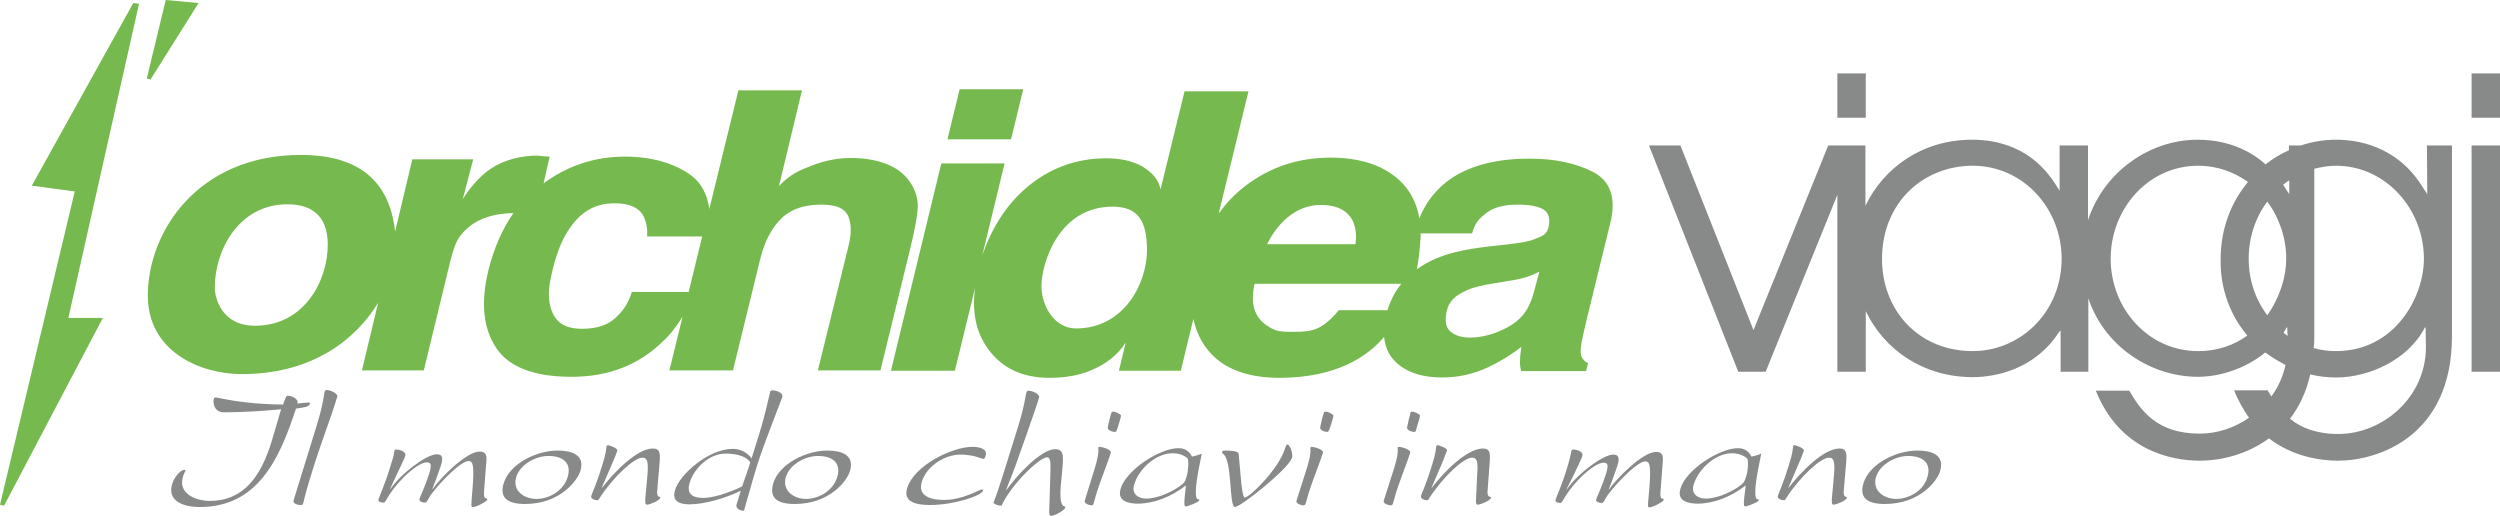
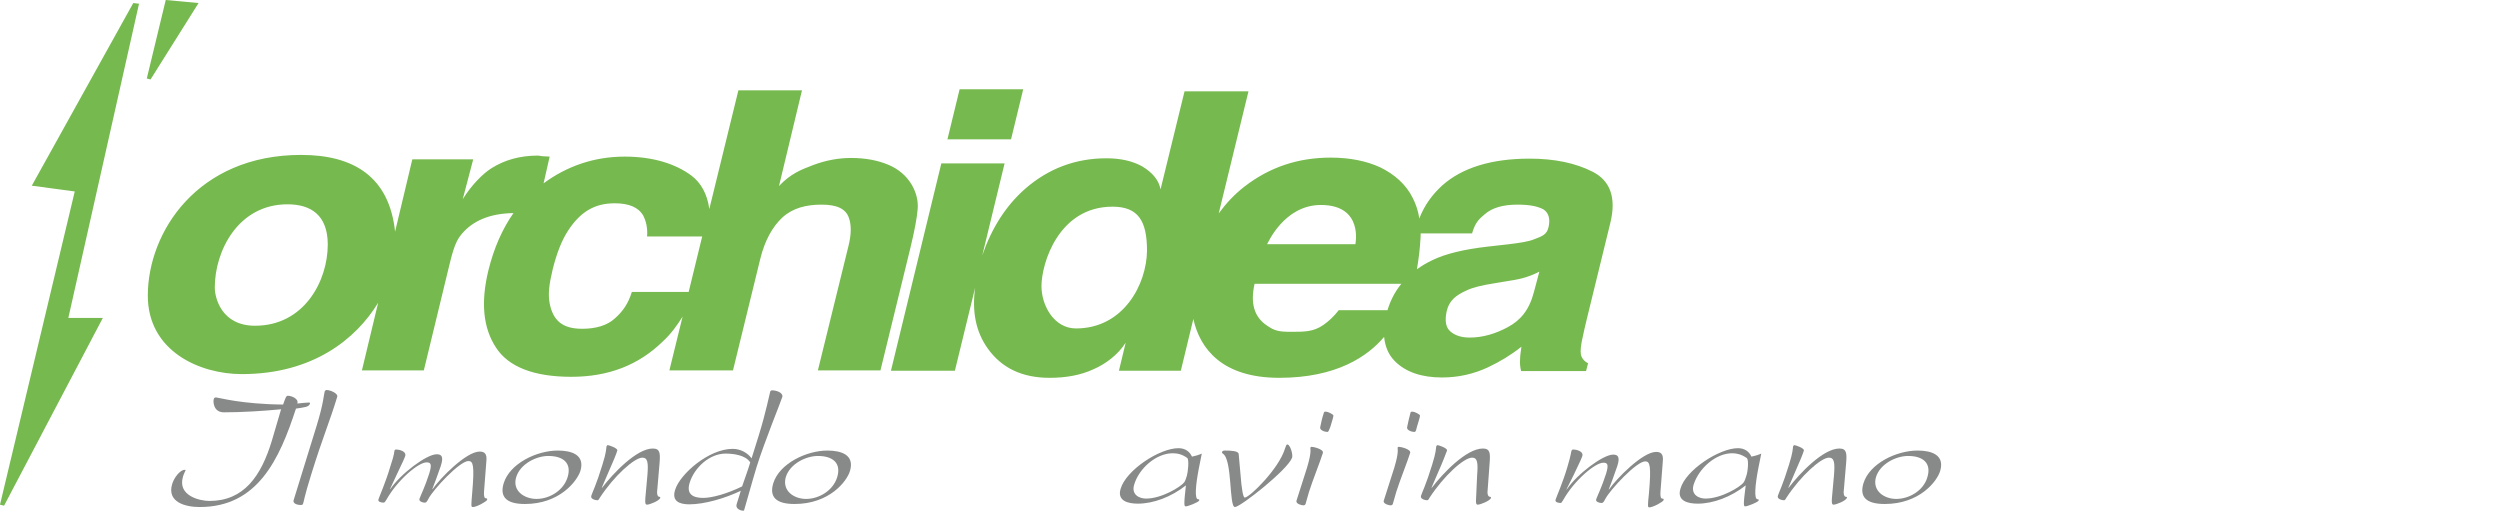
<svg xmlns="http://www.w3.org/2000/svg" version="1.1" id="Livello_1" x="0px" y="0px" viewBox="72 344.4 739.1 152.5" style="enable-background:new 72 344.4 739.1 152.5;" xml:space="preserve">
  <style type="text/css">
	.st0{fill:#888989;}
	.st1{fill:#76B94E;}
</style>
-   <path class="st0" d="M623.6,366.1h-8.4v13.1h8.4V366.1z M802.7,454.3h8.4v-66.9h-8.4V454.3z M802.7,366.1v13.1h8.4v-13.1H802.7z   M789.6,401.8l-1.7-2.6c-7.6-11.9-19.3-13.5-25.3-13.5c-3.5,0-7,0.6-10.4,1.7h-3.5v1.4c-2.4,1.1-4.8,2.5-6.9,4.2  c-7-6.3-15.3-7.3-20.1-7.3c-13.9,0-27.6,9.2-32.4,23.8v-22.1h-8.4v13.4l-1.2-1.9c-7-11.1-17.5-13.2-24.6-13.2  c-15,0-26.2,8.4-31.6,19.5v-17.8h-11L590.4,442l-21.6-54.6h-9.3l26.4,66.9h8.1l21.2-52.3v52.3h8.4v-17.9  c5.5,11.5,17.1,19.5,31.6,19.5c6.8,0,18.4-2.3,25.5-13.3l0.5-0.5v12.2h8.2v-21.7c4.8,14.4,18.6,23.2,32.4,23.2  c6.6,0,14.2-2.5,19.9-7.2c1.9,1.4,3.9,2.6,6,3.7c-0.8,3.5-2.2,6.6-4.2,9.3c-0.4-0.6-0.7-1.2-1.1-1.8h-9.9c1.2,3.1,2.8,5.8,4.4,8.1  c-4.3,3-9.4,4.7-14.6,4.7c-12.7,0-17.5-7-20.8-12.7h-9.9c7,17.5,22,20.7,30.8,20.7c5.7,0,13.6-1.6,20.4-6.6  c6.9,5.3,14.9,6.6,20.4,6.6c11.8,0,33.7-7.1,33.7-36.8v-56.4h-7.4L789.6,401.8L789.6,401.8z M655.2,448.2  c-16.1,0-26.8-12.2-26.8-27.2c0-17,12.5-27.6,26.8-27.6c15.1,0,26.3,12.8,26.3,27.5C681.5,436.6,669.4,448.2,655.2,448.2z   M736.4,443.6c-3.9,2.8-8.7,4.6-14.5,4.6c-14.9,0-25.9-12.7-25.9-27.3c0-14.7,11-27.5,25.9-27.5c5.5,0,10.5,1.8,14.7,4.8  c-5,6-8.1,13.8-8.1,23C728.4,430.1,731.5,437.8,736.4,443.6z M736.8,420.9c0-6.3,2-12.2,5.5-16.9c3.5,4.7,5.6,10.7,5.6,16.9  c0,5.3-1.9,11.5-5.6,16.7C738.8,433,736.8,427.1,736.8,420.9z M748.3,443.7c-0.4-0.3-0.8-0.6-1.2-0.9c0.3-0.5,0.7-1.1,0.9-1.6h0.2  L748.3,443.7L748.3,443.7z M748.8,401.8l-1.7-2.6c0-0.1-0.1-0.1-0.1-0.2c0.6-0.5,1.2-0.9,1.8-1.3V401.8z M756.2,443.8v-49.5  c2-0.5,4.2-0.9,6.4-0.9c14.7,0,26,12.8,26,27.5c0,11.4-8.6,27.3-26,27.3c-2.3,0-4.5-0.3-6.6-0.9C756.2,446.2,756.2,445,756.2,443.8z   M789.2,447c0,14.9-12.8,25.7-25.9,25.7c-6.6,0-11.1-1.9-14.3-4.5c2.7-3.5,4.8-7.8,6-13.1c2.5,0.6,5.1,0.9,7.7,0.9  c9.6,0,21.3-5.2,26.2-14.8h0.2L789.2,447L789.2,447z" />
  <path class="st1" d="M374.5,370.8h-18.8l-3.6,14.8h18.8L374.5,370.8z M541.2,438.4l6.9-28.2c1.8-7.4-0.1-12.4-5.2-15  c-5.1-2.6-11.3-3.9-18.7-3.9c-11.3,0-20,2.7-25.9,8c-2.8,2.6-5.1,5.6-6.7,9.7c-0.3-2.2-1-4.2-1.9-6c-2-4.1-5.5-7.1-9.6-9.1  c-4.1-1.9-9-2.9-14.7-2.9c-9.6,0-18,2.8-25.4,8.5c-3,2.3-5.5,5-7.7,8l8.8-36.1h-18.9l-7.1,29c-0.5-2.9-2.6-5.1-5.4-6.8  c-2.9-1.6-6.4-2.4-10.6-2.4c-9.1,0-17.1,3-24,9c-5.7,5-9.9,11.6-12.7,19.7l6.6-27.2h-18.7L335.4,454h18.9l6-24.6  c-1,7.1,0.2,13.1,3.7,18c4.1,5.8,10.2,8.7,18.3,8.7c4.9,0,9.2-0.8,12.9-2.5c3.7-1.6,7.3-4.3,9.6-7.9l-2,8.3h18.3l3.7-15.3  c2,9,8.7,17.4,25.4,17.4c17,0,26.2-6.4,31-12.1c0.3,2.9,1.3,5.3,3.2,7.2c3.2,3.2,7.9,4.8,13.9,4.8c4.8,0,9.3-1,13.6-3  c3.6-1.7,6.9-3.7,9.9-6.1c-0.2,1.4-0.4,2.7-0.4,3.7c-0.1,1.1,0,2.3,0.3,3.5h19.2l0.6-2.3c-1-0.5-1.5-1.1-1.9-1.9  c-0.4-0.8-0.4-2.2,0-4.4C540.2,442.7,540.7,440.3,541.2,438.4z M390.1,441.5c-6.5,0-10.2-6.8-10.2-12.5c0-6.8,5.1-23.5,21-23.5  c7.6,0,10.2,4.2,10.2,13C411,428.4,404.2,441.5,390.1,441.5z M462.5,405c12.7,0,10.2,11.6,10.2,11.6h-26.1  C446.7,416.6,451.5,405,462.5,405z M482.2,436.1h-14.4c-1.5,1.9-3,3.3-4.6,4.4c-2.9,2-5.6,2-9.5,2c-3.7,0-4.9-0.3-7.2-1.9  c-3.7-2.5-4.9-6.5-3.6-12.3h43.4C484.5,430.5,483.1,433.1,482.2,436.1z M525.5,430.7c-1.4,5.4-4,8.4-7.7,10.4s-7.5,3.1-11.3,3.1  c-2.4,0-4.3-0.6-5.7-1.8c-1.4-1.2-1.7-3.2-1.1-6c0.7-3.1,2.7-4.7,5.8-6.1c1.8-0.9,4.7-1.6,8.6-2.2l4.2-0.7c2.1-0.3,3.7-0.7,5-1.1  c1.2-0.4,2.5-0.9,3.8-1.6L525.5,430.7z M529.8,411.6c-0.5,2.1-1.7,2.6-4.4,3.6c-1.5,0.6-4,1-7.3,1.4l-6.2,0.7  c-7,0.8-12.5,2.1-16.4,4c-1.7,0.8-3.2,1.7-4.6,2.7c0.6-3.6,0.9-6.3,1-8.4c0.1-0.7,0.1-1.4,0.1-2.2h15.2c1-3.5,2.3-4.4,3.8-5.7  c2.2-1.9,5.4-2.8,9.6-2.8c3.7,0,6,0.5,7.7,1.4C529.8,407.3,530.4,409,529.8,411.6z M343.3,406.2c0.2-2.4-0.4-4.8-1.7-7.1  c-1.6-2.7-3.9-4.7-7-6c-3.1-1.3-6.8-2-11-2c-3.7,0-7.5,0.7-11.2,2.1c-3.7,1.4-6.7,2.6-10.1,6.2l6.8-28.3h-18.8l-8.6,35.1  c-0.6-4.4-2.4-7.7-5.3-9.9c-4.6-3.4-11.2-5.6-19.7-5.6c-9.2,0-17.2,2.9-24,7.9l1.8-7.9c-1.5-0.1-2.5-0.1-2.7-0.2  c-0.2,0-0.5-0.1-0.8-0.1c-5.3,0-9.9,1.3-13.8,3.8c-2.4,1.5-5.9,5-8.4,9.1l3.1-11.8h-18l-5.1,21.4c-1.7-16.2-12.2-22.7-27.8-22.7  c-30.6,0-45.3,22.8-45.3,41.6c0,16.4,15.3,23.2,27.8,23.2c21,0,33.8-10.4,40.3-21.1l-4.8,20h18.3l7.1-29.3c1.2-4.9,2-8.6,4-10.9  c3.4-4.1,8.5-6.2,15.4-6.3c-3.3,4.7-5.8,10.4-7.4,16.9c-2.3,9.4-1.6,17,2.2,22.8c3.7,5.8,11.3,8.7,22.3,8.7c10.9,0,19.8-3.4,27-10.4  c2.4-2.2,4.3-4.8,5.9-7.4l-3.9,15.9h18.8l8.1-33.1c1.3-5.2,3.5-9.3,6.5-12.1c3.1-2.8,7-3.8,11.6-3.8c4.5,0,7.2,1.2,8.1,4  c0.7,2,0.7,4.7-0.1,8l-9.1,37h18.5l8.8-36C342.4,412.6,343.1,408.7,343.3,406.2z M147.4,440.7c-9.9,0-11.9-8.2-11.9-11.3  c0-10.8,6.9-24.6,21.5-24.6c6.8,0,11.9,3.1,11.9,11.9C168.9,427.5,161.9,440.7,147.4,440.7z M275.6,430.7h-16.8  c-1.1,3.6-2.8,5.9-5.1,7.9c-2.2,2-5.5,3-9.6,3c-5.9,0-8.6-2.5-9.6-7.5c-0.5-2.8-0.2-5.5,0.9-10.1c1.2-4.8,2.7-8.6,4.6-11.5  c3.5-5.3,7.6-8,13.7-8c4.3,0,7.1,1.2,8.5,3.7c0.9,1.8,1.3,3.9,1.1,6.1h16.3L275.6,430.7z" />
  <polygon class="st1" points="121,344.4 130.7,345.3 116.5,367.9 115.4,367.6 " />
  <polygon class="st1" points="111.4,345.3 113.1,345.5 92.2,438.4 102.4,438.4 73.2,493.9 72,493.6 94.1,401 81.4,399.3 " />
  <g>
    <path class="st0" d="M155.1,465.4c-5.2,0.5-11.5,0.9-16.9,0.9c-3.3,0-3.2-3.5-3-3.9c0.1-0.4,0.3-0.5,0.7-0.5c0.6,0,7.4,2,19.8,2.1   c0.7-2,0.9-2.6,1.4-2.6c1.1,0,3.3,0.9,2.8,2.3c1.2-0.1,2.6-0.3,3.4-0.3c0.4,0,0.4,0.2,0.3,0.4c-0.3,0.9-1.4,1-4.1,1.4   c-4.9,15-11.3,29.1-28.5,29.1c-4.3,0-9.7-1.5-8.1-6.8c0.6-2,2.4-4.2,3.7-4.2c0.3,0,0.3,0.1,0.2,0.3c-0.1,0.3-0.4,0.7-0.7,1.7   c-1.7,5.7,5,7.2,7.8,7.2c10.2,0,15.3-7.3,18.5-17.9L155.1,465.4z" />
    <path class="st0" d="M165.6,470.3c2.1-6.8,2.1-9.2,2.4-10.2c0.1-0.2,0.3-0.4,0.6-0.4c1,0,3.4,1,3.1,2c-2.2,7.3-4.3,12-7.7,23   c-2.1,6.7-2.2,8.2-2.4,8.6c-0.1,0.3-0.3,0.4-0.7,0.4c-0.5,0-2.4-0.2-2.1-1.4L165.6,470.3z" />
    <path class="st0" d="M188.6,477.7c0.1-0.3,0.2-0.4,0.5-0.4c1.3,0,3.1,0.7,2.7,1.9c-0.1,0.4-0.8,2-2.5,5.5l-2,4.3h0.1   c3-4.5,10.7-10.3,13.7-10.3c1.3,0,2.2,0.5,1.2,3.5c-1.2,3.5-1.8,5-2.5,6.8h0.1c2.1-3.1,9.9-11.1,13.9-11.1c1.4,0,2.2,0.6,2,2.7   l-0.7,9.1c-0.1,1.3,0.1,2,0.5,2s0.5,0.2,0.4,0.5c-0.2,0.5-3.1,2.1-4.2,2.1c-0.6,0-0.5-0.4-0.2-4.2c0.7-8.1,0.3-9.4-1.1-9.4   c-2.6,0-10.4,8.4-11.8,11.1c-0.6,1.2-0.8,1.2-1.2,1.2s-1.7-0.3-1.5-1.1c0.3-0.9,1.7-3.7,2.9-7.5c0.9-2.9,0.4-3.3-0.8-3.3   c-2.4,0-8.6,5.2-11.9,11.1c-0.3,0.5-0.5,0.8-0.8,0.8c-0.6,0-1.8-0.2-1.5-1c0.2-0.7,2.2-5.2,3.5-9.7   C188.7,478.4,188.5,478.1,188.6,477.7z" />
    <path class="st0" d="M227.2,493.4c-5.5,0-7.5-2.1-6.3-6.1c1.8-5.9,9.8-9.7,16-9.7c4,0,8.1,1.2,6.7,6   C242.6,486.7,237.4,493.4,227.2,493.4z M230.6,491.9c3.9,0,8-2.5,9.2-6.4c1.3-4.2-1.3-6.3-5.7-6.3c-3.5,0-8.3,2.3-9.5,6.3   S227,491.9,230.6,491.9z" />
-     <path class="st0" d="M263.4,484.9c0.3-3.7,0.1-5.2-1.5-5.2c-2.3,0-8.3,5.3-12.6,11.9c-0.3,0.6-0.5,0.7-0.7,0.7   c-0.4,0-2.1-0.3-1.8-1.3s1.5-3.3,3.3-9.2c1.2-3.8,1.1-4.8,1.2-5.4c0.1-0.2,0.2-0.4,0.4-0.4c0.3,0,3,0.9,2.8,1.6   c-0.2,0.8-1.4,3.7-2.4,5.9l-2.2,5.1h0.1c3.2-4.2,10.2-11.6,15-11.6c2.2,0,2.2,1.5,2,4.2l-0.7,8.2c-0.1,0.5-0.1,1.9,0.7,1.9   c0.2,0,0.2,0,0.2,0.3c-0.3,0.9-3.2,2-3.9,2c-0.6,0-0.6-0.7-0.5-2.1L263.4,484.9z" />
+     <path class="st0" d="M263.4,484.9c0.3-3.7,0.1-5.2-1.5-5.2c-2.3,0-8.3,5.3-12.6,11.9c-0.3,0.6-0.5,0.7-0.7,0.7   c-0.4,0-2.1-0.3-1.8-1.3s1.5-3.3,3.3-9.2c1.2-3.8,1.1-4.8,1.2-5.4c0.1-0.2,0.2-0.4,0.4-0.4c0.3,0,3,0.9,2.8,1.6   c-0.2,0.8-1.4,3.7-2.4,5.9l-2.2,5.1h0.1c3.2-4.2,10.2-11.6,15-11.6c2.2,0,2.2,1.5,2,4.2l-0.7,8.2c-0.1,0.5-0.1,1.9,0.7,1.9   c0.2,0,0.2,0,0.2,0.3c-0.3,0.9-3.2,2-3.9,2c-0.6,0-0.6-0.7-0.5-2.1z" />
    <path class="st0" d="M296.3,473.2c2.2-7.1,3.2-12.4,3.4-13c0.1-0.3,0.3-0.4,0.6-0.4c1.1,0,3.2,0.6,3,1.9   c-0.1,0.6-5.3,13.3-7.6,20.7c-1.7,5.6-2.5,8.8-3.7,12.8c0,0.1-0.1,0.2-0.3,0.2c-0.4,0-2.4-0.4-1.9-2c0.7-2.3,1-3.1,1.2-3.9   c-4.6,2.2-10.7,4-15.2,4c-2.9,0-5.3-0.9-4.2-4.3c1.4-4.6,9.9-12.1,17-12.1c2.4,0,4.4,1.2,5.6,2.8L296.3,473.2z M291.4,488.2   c0.8-2.4,1.7-4.7,2.4-7.1c-1.4-2.2-5.1-2.6-7.3-2.6c-4.7,0-9.2,4.1-10.6,8.6c-1.1,3.5,1.1,4.5,4,4.5   C282.5,491.6,286.9,490.4,291.4,488.2z" />
    <path class="st0" d="M306.9,493.4c-5.5,0-7.5-2.1-6.3-6.1c1.8-5.9,9.9-9.7,16-9.7c4,0,8.1,1.2,6.7,6   C322.4,486.7,317.2,493.4,306.9,493.4z M310.3,491.9c3.9,0,8-2.5,9.2-6.4c1.3-4.2-1.3-6.3-5.7-6.3c-3.5,0-8.3,2.3-9.5,6.3   C303.2,489.5,306.7,491.9,310.3,491.9z" />
-     <path class="st0" d="M351.2,492.2c5.5,0,10.3-3.1,11.1-3.1c0.2,0,0.4,0.1,0.3,0.4c-0.5,1.5-8.6,4.2-15.7,4.2c-4.5,0-7.9-1.1-6.7-5   c2.1-6.8,13.4-12.2,19.3-12.2c1.6,0,4.6,0.4,3.9,2.6c-0.1,0.5-0.4,1-0.7,1s-2.7-1.3-6.8-1.3c-4.4,0-9.9,3.2-11.4,8.1   C343.2,491.4,347.8,492.2,351.2,492.2z" />
-     <path class="st0" d="M369.5,489.1l0.1,0.1c2.7-3.9,10.1-12,14.3-12c2.8,0,2.6,1.9,1.9,8.7c-0.7,6.3-0.1,8,0.9,8.2   c0.2,0,0.3,0.3,0.2,0.5c-0.2,0.6-3,2.3-4.1,2.3c-0.5,0-0.7-0.4-0.6-1.9l0.3-9.2c0.1-4.2,0.3-6.2-1-6.2c-2.1,0-10.5,7.9-13.4,14.3   c-0.9,0-1.9-0.3-2.4-0.8c1.6-4.2,2.7-7.8,7.3-22.6c2.1-6.8,2.1-9.2,2.5-10.2c0.1-0.2,0.3-0.4,0.6-0.4c1,0,3.4,1,3.1,2   c-0.3,1.1-2.2,6.8-7.2,20.8L369.5,489.1z" />
-     <path class="st0" d="M395.7,482.7c1.5-5,0.9-5.5,1-5.9c0-0.2,0.1-0.3,0.4-0.3c0.5,0,3.6,0.7,3.3,1.8c-0.7,2.3-3.1,8.3-4.1,11.5   c-0.4,1.4-0.7,2.5-1,3.5c-0.1,0.4-0.4,0.5-0.6,0.5c-0.4,0-2.3-0.4-2-1.4L395.7,482.7z M401.6,472.1c-0.7,0-2.3-0.5-2.1-1.4   c0.3-1.4,0.6-2.9,1.1-4.3c0.1-0.3,0.2-0.3,0.5-0.3c0.9,0,2.3,0.9,2.3,1.1c0.1,0.2-0.5,2.1-0.9,3.4S402,472.1,401.6,472.1z" />
    <path class="st0" d="M420.4,476.9c2,0,3.3,1,4,2.5c1-0.2,2-0.5,2.9-0.9l-0.9,4.5c-0.9,4.7-1.3,9-0.2,9c0.4,0,0.4,0.2,0.3,0.4   c-0.2,0.5-3.3,1.7-3.9,1.7c-0.5,0-0.7-0.1,0-6.2c-4.3,3.4-9.6,5.4-14.2,5.4c-2.9,0-6.2-0.8-5.1-4.4   C404.9,483.4,414.8,476.9,420.4,476.9z M423,479.8c-1.5-1.1-2.9-1.4-4.3-1.4c-4.9,0-10,4.5-11.4,9.3c-0.9,3,1.6,4.1,3.5,4.1   c4.7,0,10.3-3.5,11.3-4.8c0.3-0.4,0.6-1.3,0.8-2C423.2,484,423.6,480.3,423,479.8z" />
    <path class="st0" d="M437.1,494.3c-1.8,0-0.7-14.1-3.6-15.8c-0.2-0.2-0.3-0.3-0.2-0.5c0.1-0.3,0.4-0.4,0.9-0.4c1.7,0,3.9,0.1,4,1   l0.8,8.9c0.1,0.5,0.4,4,1,4c1.4,0,10.1-8.5,11.9-14.5c0.3-0.9,0.4-1.2,0.7-1.2c0.8,0,1.7,2.9,1.4,3.9   C452.7,483.3,438.7,494.3,437.1,494.3z" />
    <path class="st0" d="M458.4,482.7c1.5-5,0.9-5.5,1-5.9c0.1-0.2,0.1-0.3,0.4-0.3c0.5,0,3.6,0.7,3.3,1.8c-0.7,2.3-3.1,8.3-4.1,11.5   c-0.4,1.4-0.7,2.5-1,3.5c-0.1,0.4-0.4,0.5-0.7,0.5c-0.4,0-2.3-0.4-2-1.4L458.4,482.7z M464.4,472.1c-0.7,0-2.3-0.5-2.1-1.4   c0.3-1.4,0.6-2.9,1.1-4.3c0.1-0.3,0.2-0.3,0.5-0.3c0.9,0,2.3,0.9,2.3,1.1c0.1,0.2-0.5,2.1-0.9,3.4   C464.8,471.9,464.7,472.1,464.4,472.1z" />
    <path class="st0" d="M484.2,482.7c1.5-5,0.9-5.5,1-5.9c0-0.2,0.1-0.3,0.4-0.3c0.5,0,3.6,0.7,3.3,1.8c-0.7,2.3-3.1,8.3-4.1,11.5   c-0.4,1.4-0.7,2.5-1,3.5c-0.1,0.4-0.4,0.5-0.7,0.5c-0.4,0-2.3-0.4-2-1.4L484.2,482.7z M490.1,472.1c-0.7,0-2.3-0.5-2.1-1.4   c0.3-1.4,0.6-2.9,1-4.3c0.1-0.3,0.2-0.3,0.5-0.3c0.9,0,2.3,0.9,2.3,1.1c0.1,0.2-0.5,2.1-0.9,3.4   C490.6,471.9,490.5,472.1,490.1,472.1z" />
    <path class="st0" d="M508.7,484.9c0.3-3.7,0.1-5.2-1.5-5.2c-2.4,0-8.3,5.3-12.6,11.9c-0.3,0.6-0.5,0.7-0.7,0.7   c-0.4,0-2.1-0.3-1.8-1.3s1.5-3.3,3.3-9.2c1.2-3.8,1.1-4.8,1.2-5.4c0.1-0.2,0.2-0.4,0.4-0.4c0.3,0,3,0.9,2.8,1.6   c-0.3,0.8-1.4,3.7-2.4,5.9l-2.2,5.1h0.1c3.2-4.2,10.2-11.6,15.1-11.6c2.2,0,2.2,1.5,2,4.2l-0.6,8.2c-0.1,0.5-0.1,1.9,0.8,1.9   c0.1,0,0.2,0,0.2,0.3c-0.3,0.9-3.2,2-3.9,2c-0.6,0-0.6-0.7-0.5-2.1L508.7,484.9z" />
    <path class="st0" d="M536.6,477.7c0.1-0.3,0.2-0.4,0.5-0.4c1.3,0,3.1,0.7,2.7,1.9c-0.1,0.4-0.8,2-2.5,5.5l-2.2,4.4h0.1   c3-4.5,10.7-10.3,13.7-10.3c1.3,0,2.2,0.5,1.2,3.5c-1.2,3.5-1.8,5-2.5,6.8h0.1c2.1-3.1,9.9-11.1,13.9-11.1c1.4,0,2.2,0.6,2,2.7   l-0.7,9.1c-0.1,1.3,0.1,2,0.5,2c0.5,0,0.5,0.2,0.4,0.5c-0.2,0.5-3.1,2.1-4.2,2.1c-0.5,0-0.5-0.4-0.1-4.2c0.7-8.1,0.3-9.4-1.1-9.4   c-2.6,0-10.4,8.4-11.8,11.1c-0.6,1.2-0.8,1.2-1.2,1.2s-1.8-0.3-1.5-1.1c0.3-0.9,1.7-3.7,2.9-7.5c0.9-2.9,0.4-3.3-0.8-3.3   c-2.4,0-8.6,5.2-11.9,11.1c-0.3,0.5-0.5,0.8-0.7,0.8c-0.6,0-1.8-0.2-1.5-1c0.2-0.7,2.2-5.2,3.5-9.7   C536.6,478.4,536.4,478.1,536.6,477.7z" />
    <path class="st0" d="M585.8,476.9c2,0,3.3,1,4,2.5c1-0.2,2-0.5,2.9-0.9l-0.9,4.5c-0.9,4.7-1.3,9-0.2,9c0.4,0,0.4,0.2,0.3,0.4   c-0.2,0.5-3.3,1.7-3.9,1.7c-0.5,0-0.7-0.1,0.1-6.2c-4.3,3.4-9.6,5.4-14.2,5.4c-2.9,0-6.2-0.8-5.1-4.4   C570.3,483.4,580.3,476.9,585.8,476.9z M588.4,479.8c-1.6-1.1-3-1.4-4.3-1.4c-4.9,0-9.9,4.5-11.4,9.3c-0.9,3,1.6,4.1,3.5,4.1   c4.7,0,10.4-3.5,11.3-4.8c0.3-0.4,0.6-1.3,0.8-2C588.7,484,589.1,480.3,588.4,479.8z" />
    <path class="st0" d="M614.2,484.9c0.3-3.7,0.1-5.2-1.5-5.2c-2.3,0-8.3,5.3-12.6,11.9c-0.3,0.6-0.5,0.7-0.7,0.7   c-0.4,0-2.1-0.3-1.8-1.3s1.5-3.3,3.3-9.2c1.2-3.8,1.1-4.8,1.2-5.4c0.1-0.2,0.2-0.4,0.4-0.4c0.3,0,3,0.9,2.8,1.6   c-0.2,0.8-1.4,3.7-2.4,5.9l-2.2,5.1h0.1c3.2-4.2,10.2-11.6,15-11.6c2.2,0,2.2,1.5,2,4.2l-0.7,8.2c-0.1,0.5-0.1,1.9,0.7,1.9   c0.2,0,0.3,0,0.2,0.3c-0.3,0.9-3.2,2-3.9,2c-0.6,0-0.6-0.7-0.5-2.1L614.2,484.9z" />
    <path class="st0" d="M629.2,493.4c-5.5,0-7.5-2.1-6.3-6.1c1.8-5.9,9.8-9.7,16-9.7c4,0,8.1,1.2,6.7,6   C644.7,486.7,639.5,493.4,629.2,493.4z M632.6,491.9c3.9,0,8.1-2.5,9.2-6.4c1.3-4.2-1.3-6.3-5.7-6.3c-3.5,0-8.3,2.3-9.5,6.3   C625.5,489.5,629,491.9,632.6,491.9z" />
  </g>
</svg>